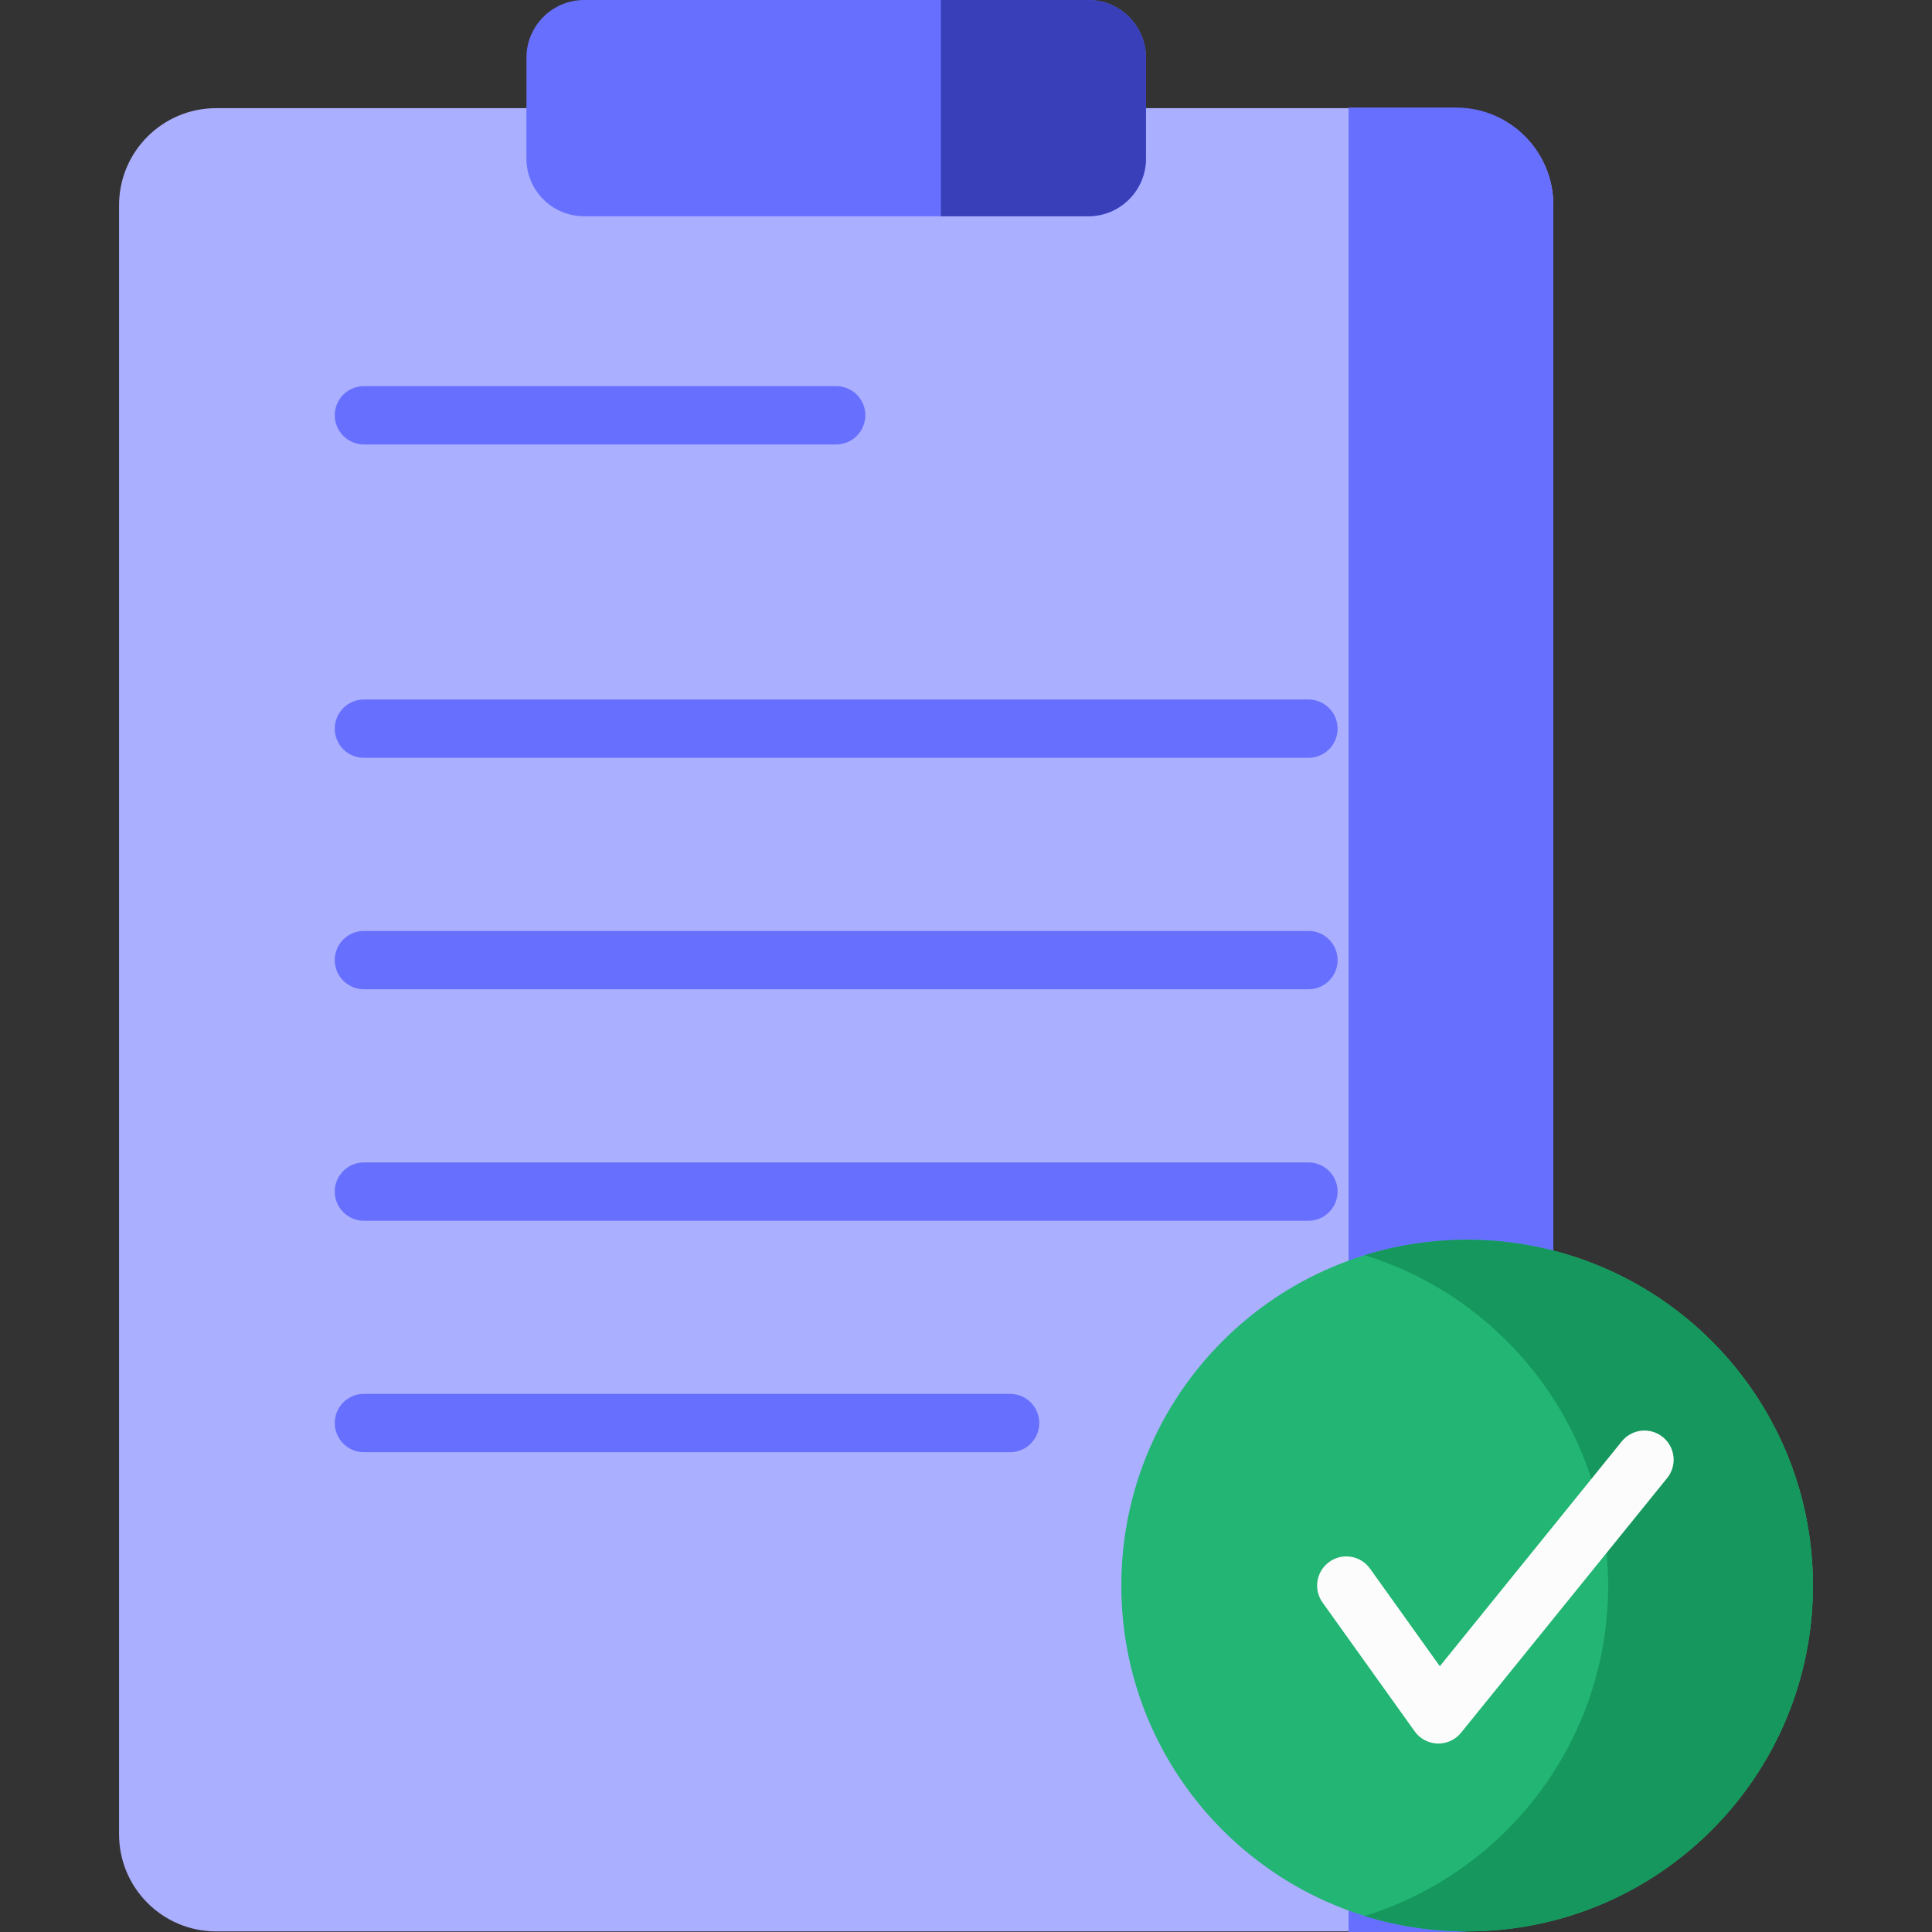
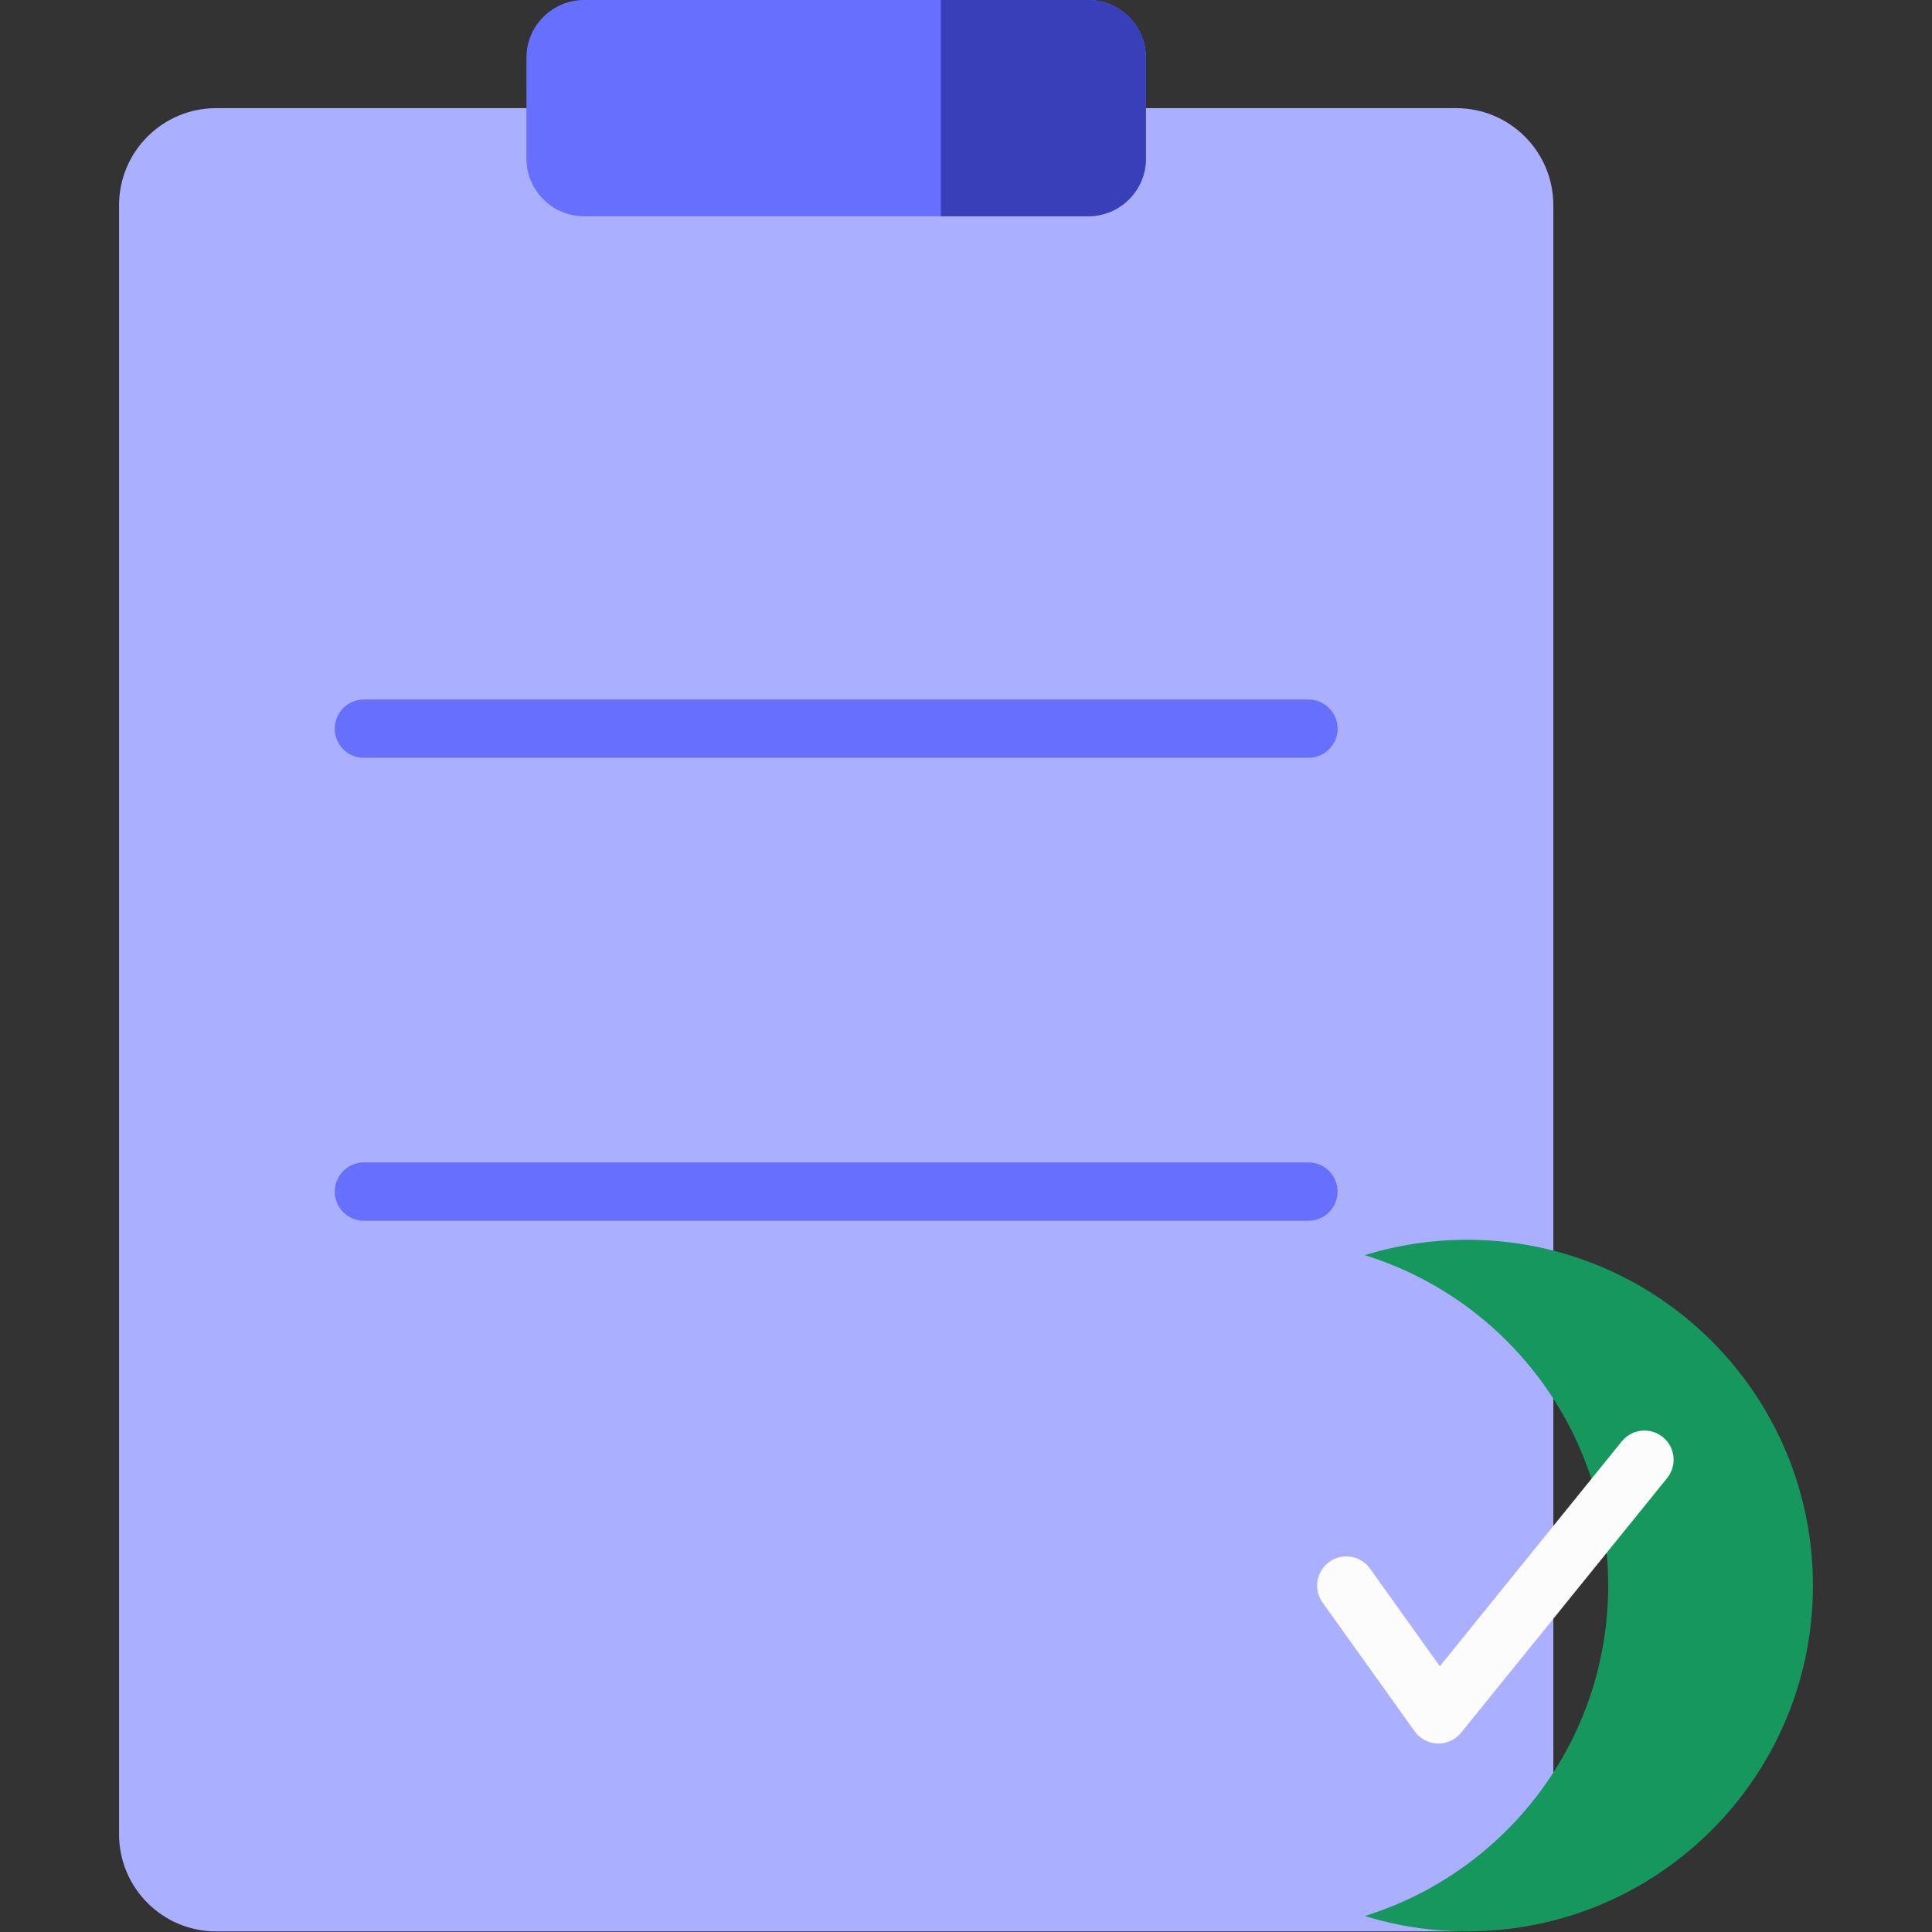
<svg xmlns="http://www.w3.org/2000/svg" width="48" height="48" viewBox="0 0 48 48" fill="none">
  <rect x="0" y="0" width="48" height="48" fill="#333333" stroke="none" />
  <path d="M36.179 2.687H5.37C4.038 2.687 2.958 3.767 2.958 5.099V45.572C2.958 46.905 4.038 47.985 5.37 47.985H36.179C37.512 47.985 38.592 46.905 38.592 45.572V5.099C38.592 3.767 37.512 2.687 36.179 2.687Z" fill="#AAAFFF" />
-   <path d="M36.178 2.673H33.505V48H36.178C37.511 48 38.592 46.919 38.592 45.586V5.088C38.592 3.754 37.511 2.673 36.178 2.673Z" fill="#676FFE" />
  <path d="M27.036 5.373H14.514C13.721 5.373 13.079 4.731 13.079 3.939V1.434C13.079 0.642 13.721 0 14.514 0H27.036C27.828 0 28.471 0.642 28.471 1.435V3.939C28.471 4.731 27.828 5.373 27.036 5.373Z" fill="#676FFE" />
-   <path d="M36.451 47.985C41.196 47.985 45.042 44.138 45.042 39.393C45.042 34.648 41.196 30.802 36.451 30.802C31.706 30.802 27.859 34.648 27.859 39.393C27.859 44.138 31.706 47.985 36.451 47.985Z" fill="#22B573" />
  <path d="M36.451 30.802C35.565 30.802 34.711 30.936 33.907 31.184C37.41 32.269 39.955 35.534 39.955 39.393C39.955 43.253 37.41 46.518 33.907 47.602C34.711 47.851 35.565 47.985 36.451 47.985C41.196 47.985 45.042 44.138 45.042 39.393C45.042 34.648 41.196 30.802 36.451 30.802Z" fill="#15975D" />
-   <path d="M25.095 36.079H9.042C8.642 36.079 8.317 35.755 8.317 35.354C8.317 34.954 8.642 34.63 9.042 34.63H25.095C25.495 34.63 25.82 34.954 25.82 35.354C25.82 35.755 25.495 36.079 25.095 36.079Z" fill="#676FFE" />
-   <path d="M32.508 24.578H9.042C8.642 24.578 8.317 24.254 8.317 23.854C8.317 23.454 8.642 23.129 9.042 23.129H32.508C32.908 23.129 33.232 23.454 33.232 23.854C33.232 24.254 32.908 24.578 32.508 24.578Z" fill="#676FFE" />
  <path d="M32.508 30.329H9.042C8.642 30.329 8.317 30.005 8.317 29.604C8.317 29.204 8.642 28.88 9.042 28.88H32.508C32.908 28.88 33.232 29.204 33.232 29.604C33.232 30.004 32.908 30.329 32.508 30.329Z" fill="#676FFE" />
-   <path d="M20.775 11.042H9.042C8.642 11.042 8.317 10.717 8.317 10.317C8.317 9.917 8.642 9.593 9.042 9.593H20.775C21.175 9.593 21.499 9.917 21.499 10.317C21.499 10.717 21.175 11.042 20.775 11.042Z" fill="#676FFE" />
  <path d="M32.508 18.828H9.042C8.642 18.828 8.317 18.504 8.317 18.104C8.317 17.703 8.642 17.379 9.042 17.379H32.508C32.908 17.379 33.232 17.703 33.232 18.104C33.232 18.504 32.908 18.828 32.508 18.828Z" fill="#676FFE" />
  <path d="M35.737 43.318C35.73 43.318 35.722 43.318 35.715 43.318C35.489 43.311 35.279 43.199 35.147 43.015L32.859 39.815C32.626 39.489 32.701 39.037 33.027 38.804C33.352 38.571 33.805 38.646 34.038 38.972L35.772 41.397L40.293 35.81C40.545 35.499 41.001 35.451 41.312 35.703C41.623 35.954 41.672 36.411 41.42 36.722L36.3 43.049C36.162 43.219 35.955 43.318 35.737 43.318Z" fill="#FCFCFC" />
  <path d="M27.036 0H23.377V5.373H27.036C27.828 5.373 28.471 4.731 28.471 3.939V1.434C28.471 0.642 27.828 0 27.036 0V0Z" fill="#393FB8" />
</svg>